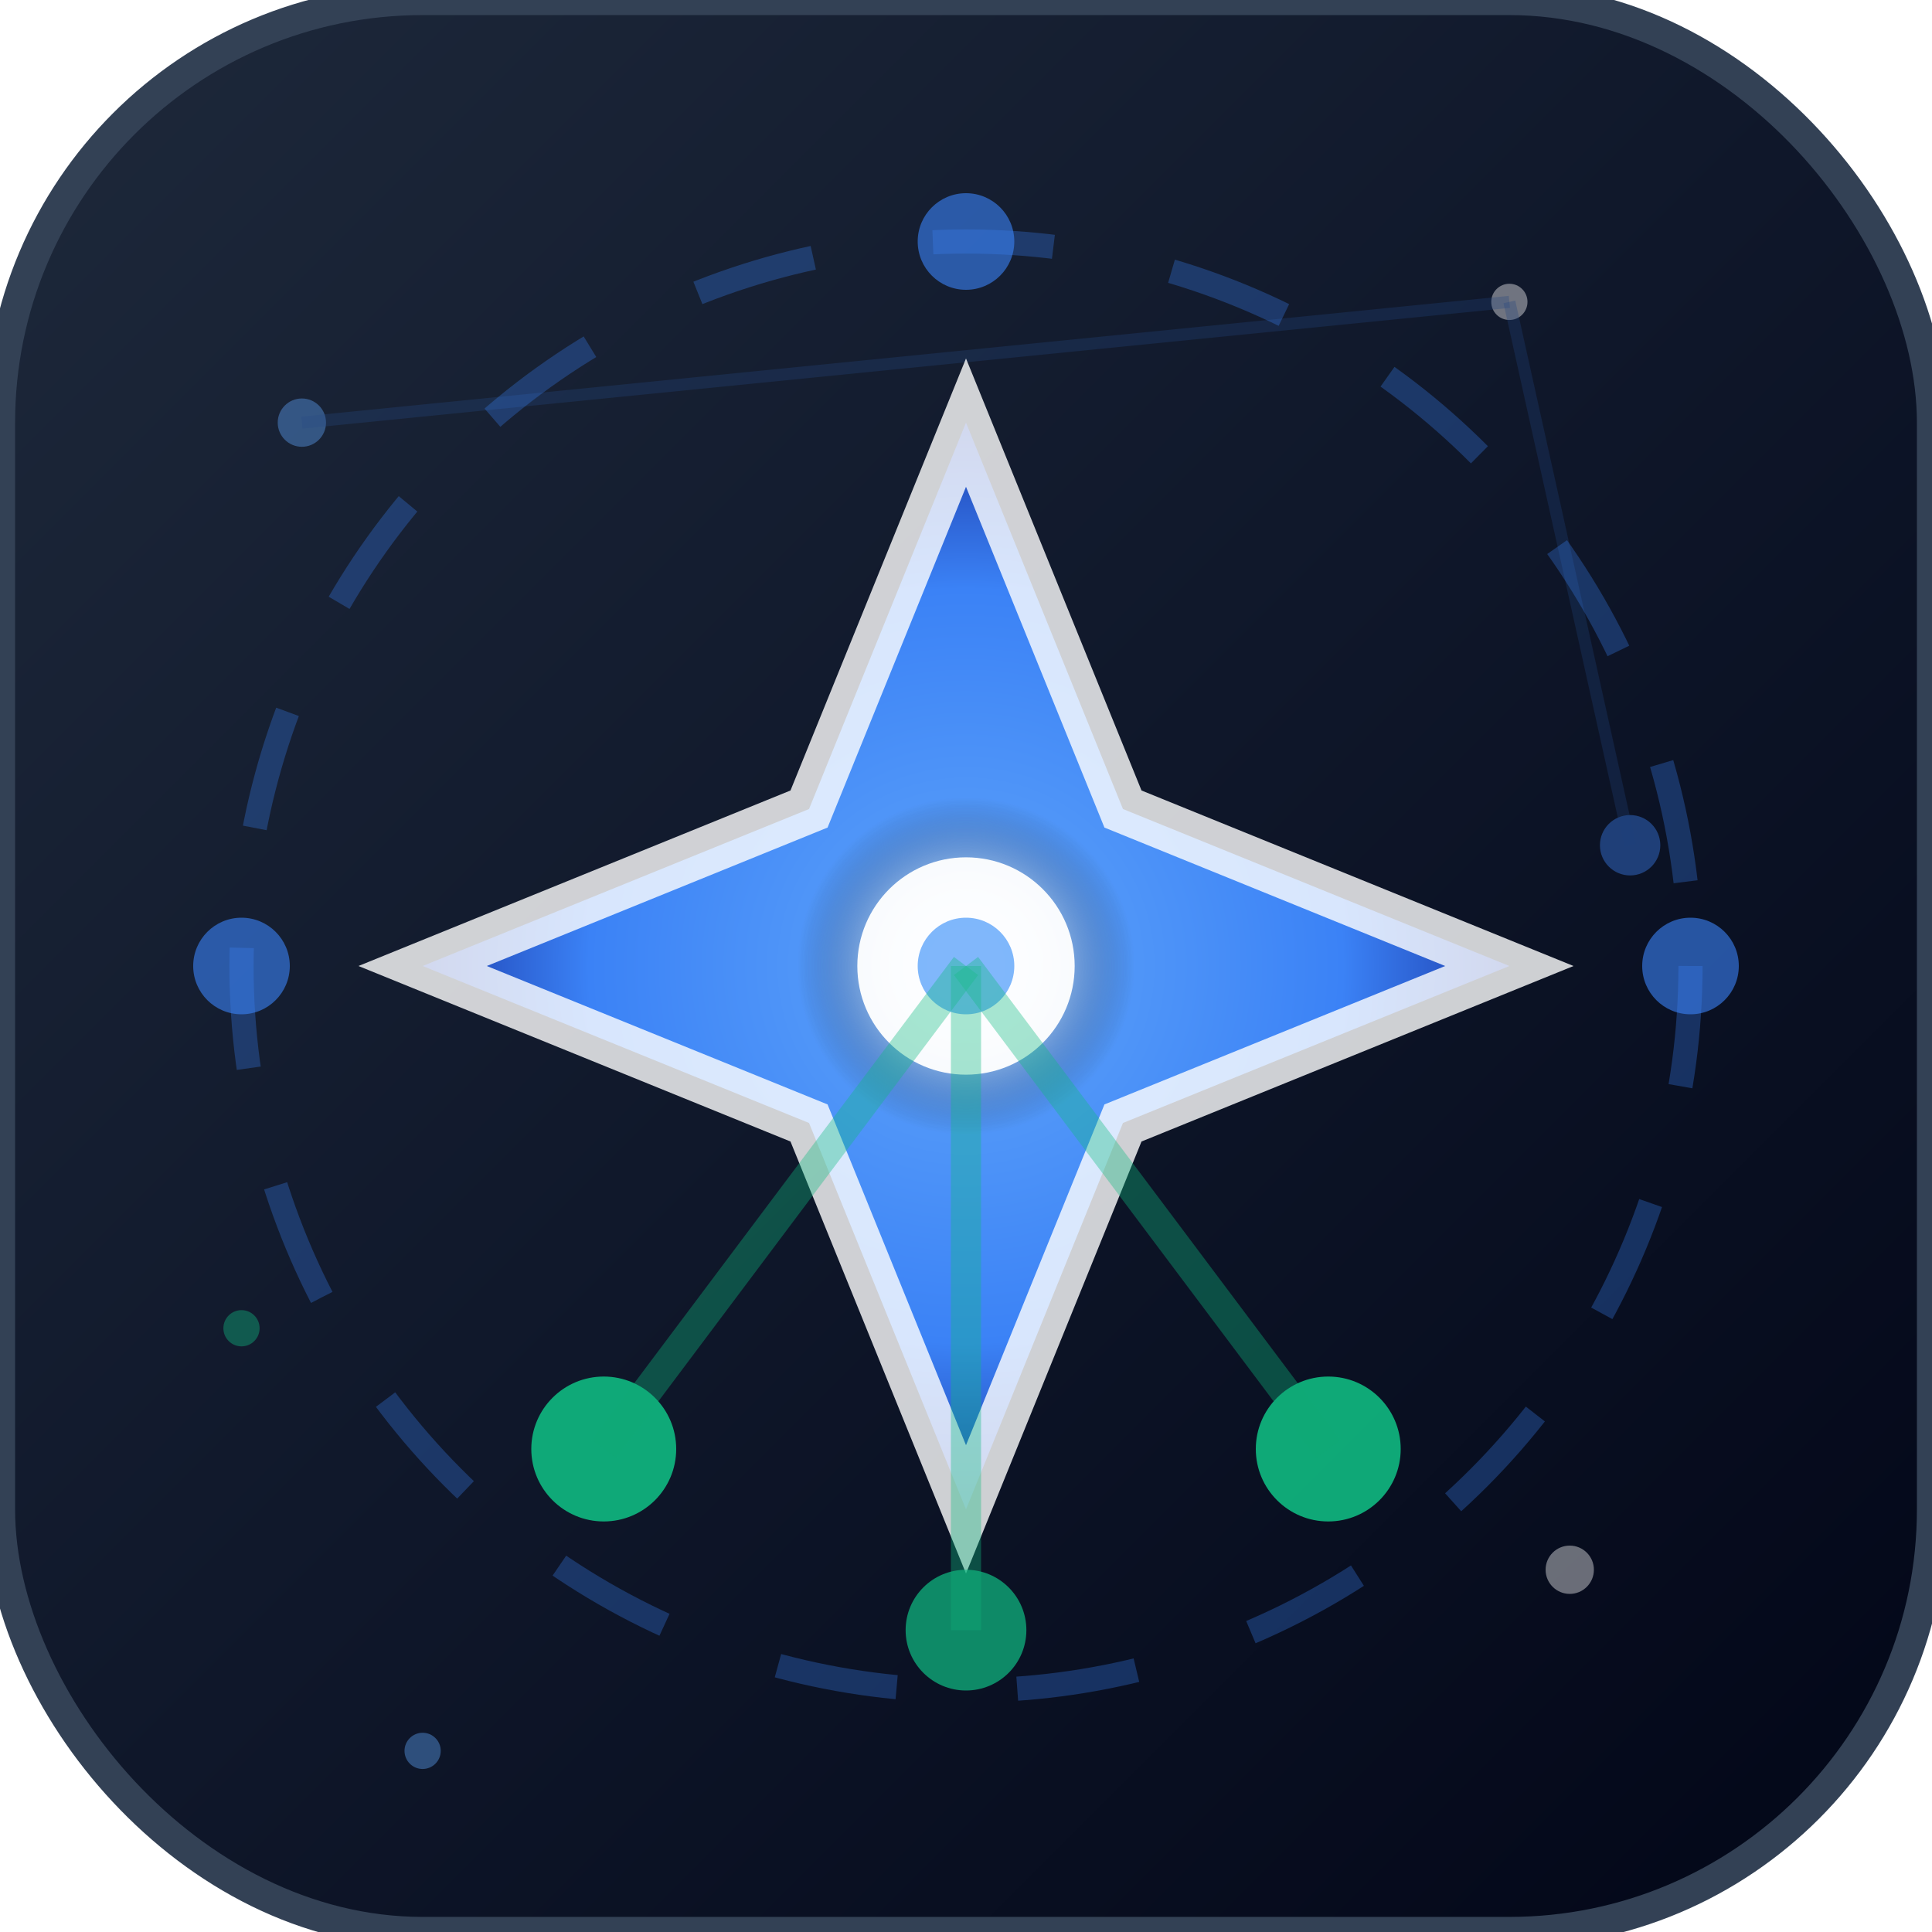
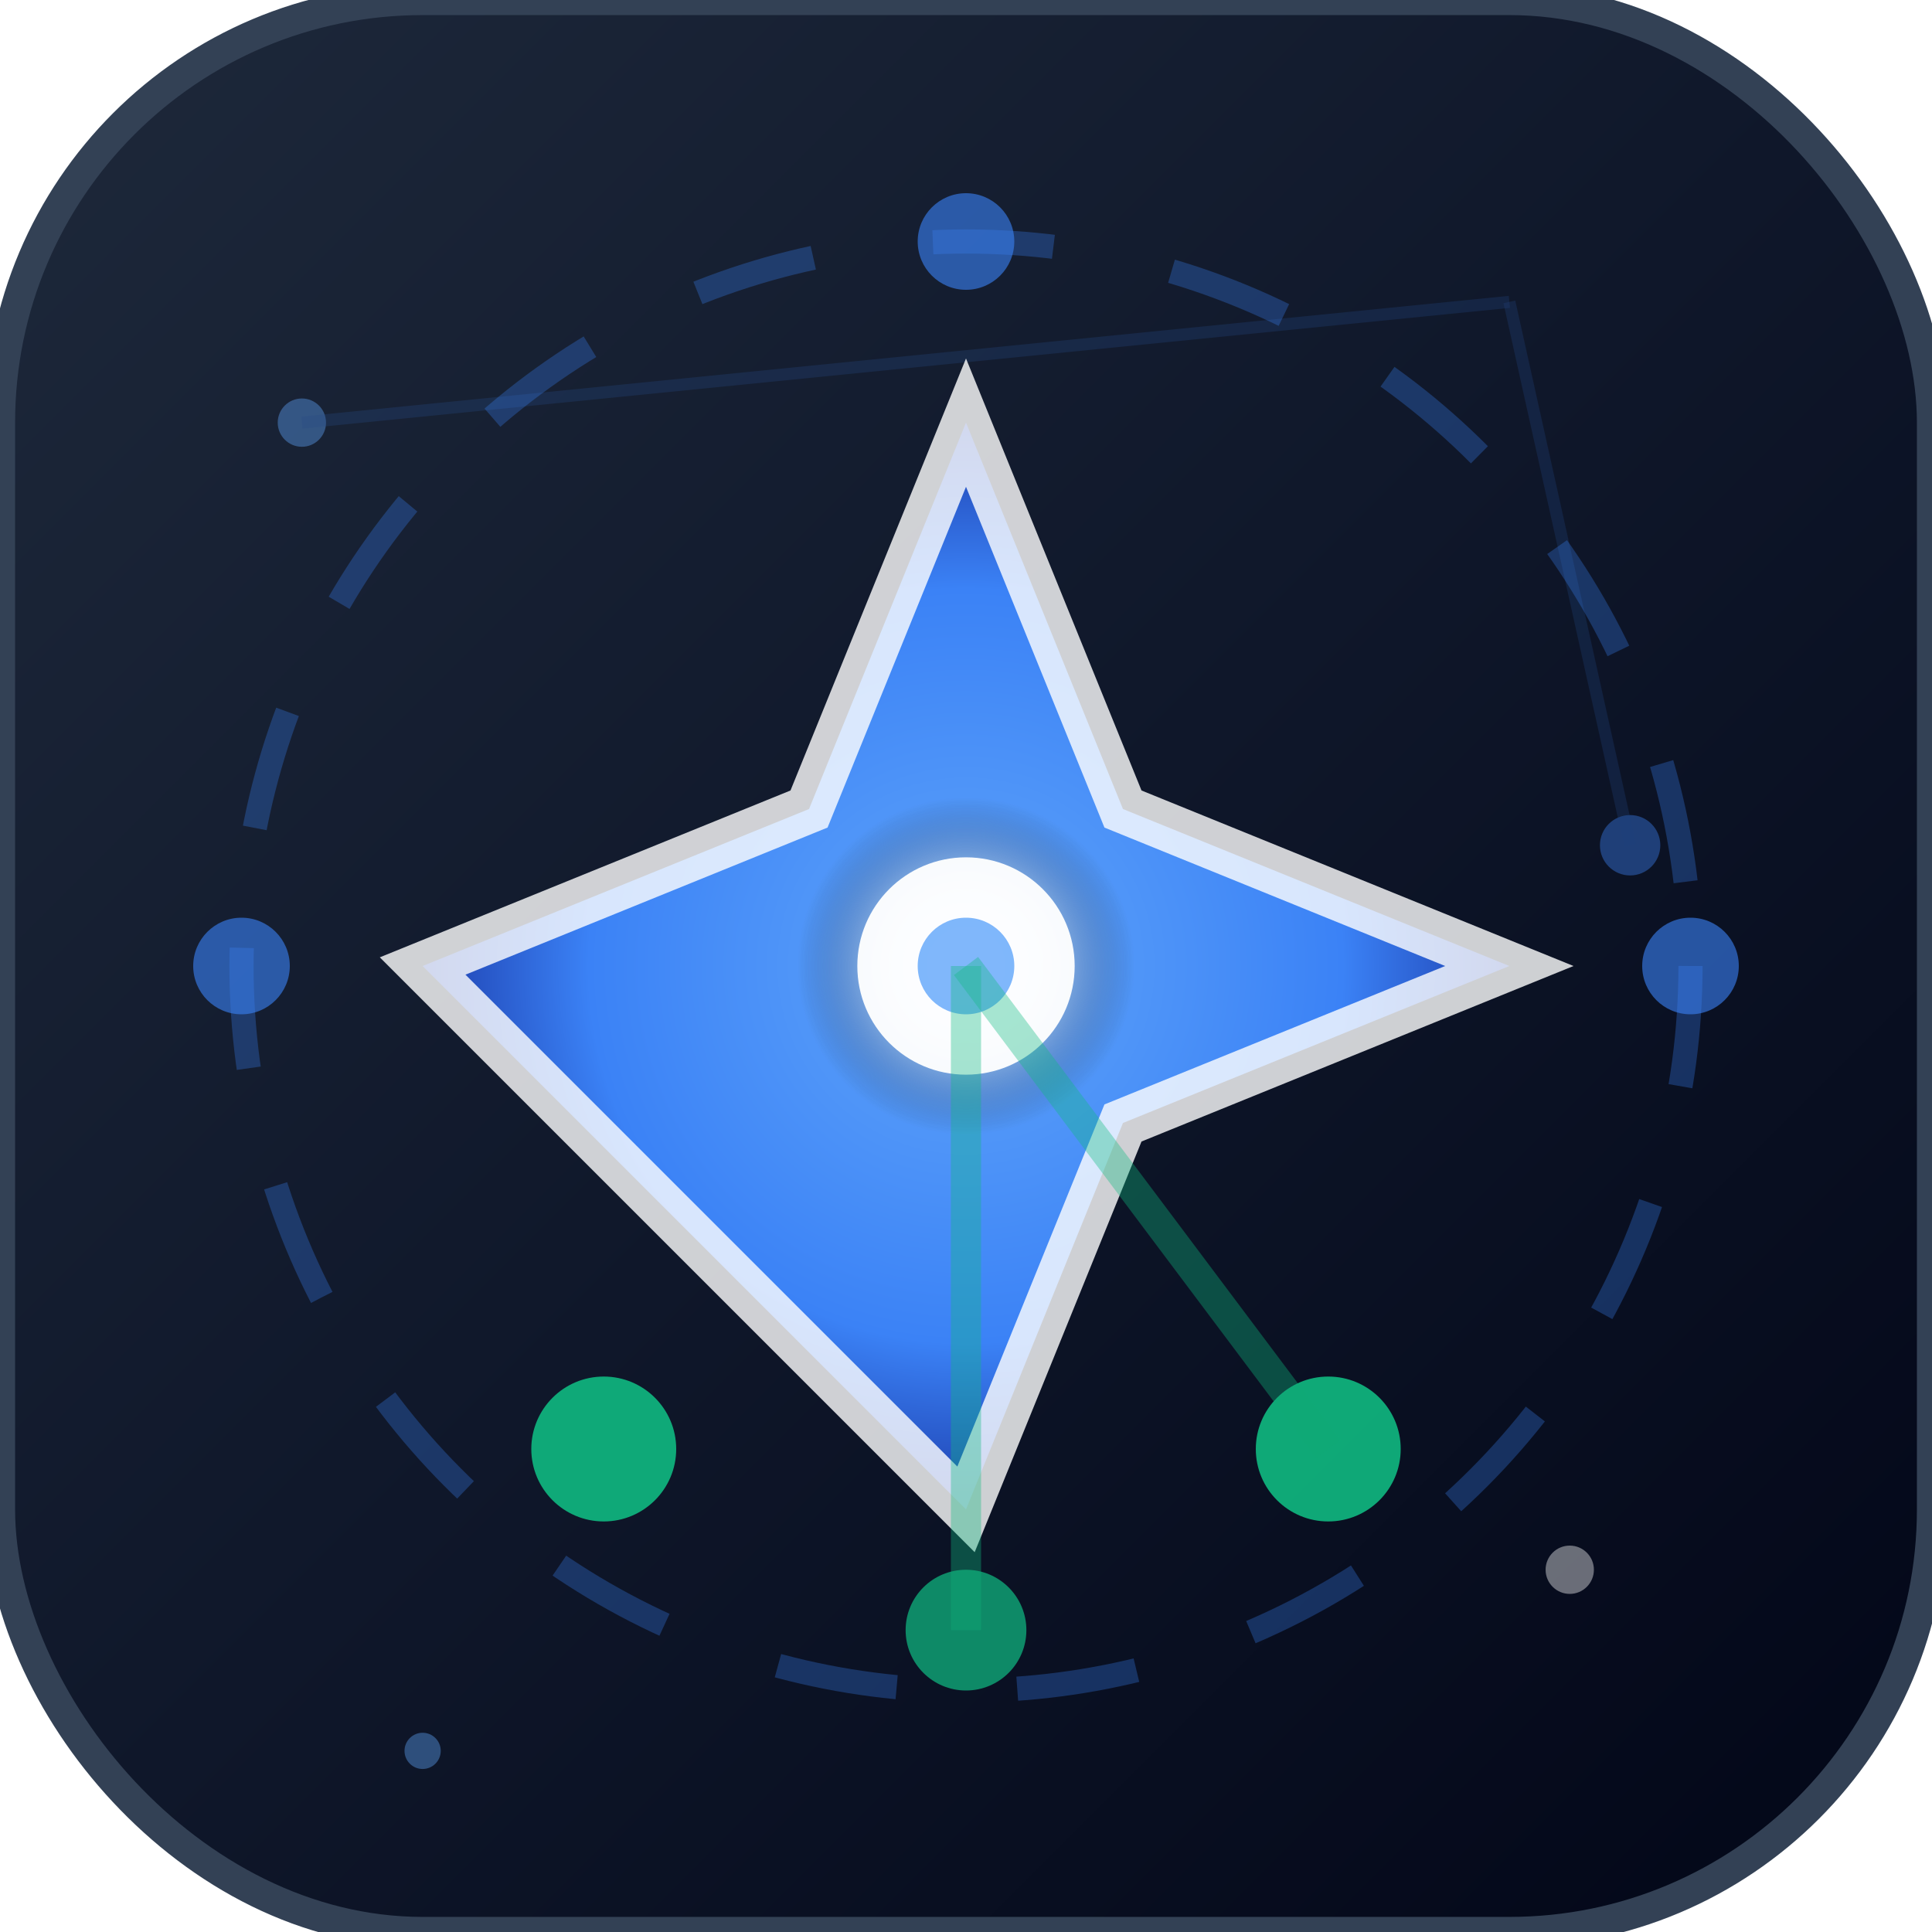
<svg xmlns="http://www.w3.org/2000/svg" viewBox="0 0 32 32" width="32" height="32">
  <defs>
    <radialGradient id="starGradient" cx="50%" cy="50%" r="50%">
      <stop offset="0%" style="stop-color:#60a5fa;stop-opacity:1" />
      <stop offset="70%" style="stop-color:#3b82f6;stop-opacity:1" />
      <stop offset="100%" style="stop-color:#1e40af;stop-opacity:1" />
    </radialGradient>
    <radialGradient id="centerGlow" cx="50%" cy="50%" r="40%">
      <stop offset="0%" style="stop-color:#ffffff;stop-opacity:1" />
      <stop offset="50%" style="stop-color:#e2e8f0;stop-opacity:0.6" />
      <stop offset="100%" style="stop-color:transparent;stop-opacity:0" />
    </radialGradient>
    <linearGradient id="bgGradient" x1="0%" y1="0%" x2="100%" y2="100%">
      <stop offset="0%" style="stop-color:#1e293b;stop-opacity:1" />
      <stop offset="50%" style="stop-color:#0f172a;stop-opacity:1" />
      <stop offset="100%" style="stop-color:#020617;stop-opacity:1" />
    </linearGradient>
    <filter id="glow">
      <feGaussianBlur stdDeviation="0.8" result="coloredBlur" />
      <feMerge>
        <feMergeNode in="coloredBlur" />
        <feMergeNode in="SourceGraphic" />
      </feMerge>
    </filter>
    <filter id="starGlow">
      <feGaussianBlur stdDeviation="0.5" result="coloredBlur" />
      <feMerge>
        <feMergeNode in="coloredBlur" />
        <feMergeNode in="SourceGraphic" />
      </feMerge>
    </filter>
  </defs>
  <rect width="32" height="32" rx="7" fill="url(#bgGradient)" stroke="#334155" stroke-width="0.5" />
  <g opacity="0.4">
    <circle cx="5" cy="7" r="0.4" fill="#60a5fa" filter="url(#starGlow)" />
-     <circle cx="25" cy="5" r="0.3" fill="#ffffff" />
    <circle cx="27" cy="14" r="0.5" fill="#3b82f6" filter="url(#starGlow)" />
-     <circle cx="4" cy="22" r="0.3" fill="#10b981" />
    <circle cx="26" cy="26" r="0.4" fill="#ffffff" />
    <circle cx="7" cy="29" r="0.3" fill="#60a5fa" />
    <line x1="5" y1="7" x2="25" y2="5" stroke="#3b82f6" stroke-width="0.2" opacity="0.3" />
    <line x1="25" y1="5" x2="27" y2="14" stroke="#3b82f6" stroke-width="0.2" opacity="0.3" />
  </g>
  <g transform="translate(16,16)" filter="url(#glow)">
-     <path d="M 0,-9 L 2.6,-2.6 L 9,0 L 2.6,2.6 L 0,9 L -2.6,2.6 L -9,0 L -2.6,-2.6 Z" fill="url(#starGradient)" stroke="#ffffff" stroke-width="0.8" stroke-opacity="0.8" />
+     <path d="M 0,-9 L 2.6,-2.6 L 9,0 L 2.6,2.6 L 0,9 L -9,0 L -2.6,-2.6 Z" fill="url(#starGradient)" stroke="#ffffff" stroke-width="0.8" stroke-opacity="0.8" />
    <circle r="3.5" fill="url(#centerGlow)" opacity="0.9" />
    <circle r="1.8" fill="#ffffff" opacity="0.95" />
    <circle r="0.8" fill="#60a5fa" opacity="0.8" />
  </g>
  <g opacity="0.9">
    <circle cx="10" cy="24" r="1.2" fill="#10b981" filter="url(#starGlow)" />
    <circle cx="16" cy="27" r="1" fill="#10b981" opacity="0.8" />
    <circle cx="22" cy="24" r="1.2" fill="#10b981" filter="url(#starGlow)" />
-     <line x1="16" y1="16" x2="10" y2="24" stroke="#10b981" stroke-width="0.5" opacity="0.4" />
    <line x1="16" y1="16" x2="16" y2="27" stroke="#10b981" stroke-width="0.5" opacity="0.4" />
    <line x1="16" y1="16" x2="22" y2="24" stroke="#10b981" stroke-width="0.5" opacity="0.4" />
  </g>
  <circle cx="16" cy="16" r="12" fill="none" stroke="#3b82f6" stroke-width="0.4" opacity="0.3" stroke-dasharray="2,2" />
  <circle cx="28" cy="16" r="0.8" fill="#3b82f6" opacity="0.6" />
  <circle cx="4" cy="16" r="0.8" fill="#3b82f6" opacity="0.6" />
  <circle cx="16" cy="4" r="0.8" fill="#3b82f6" opacity="0.6" />
</svg>